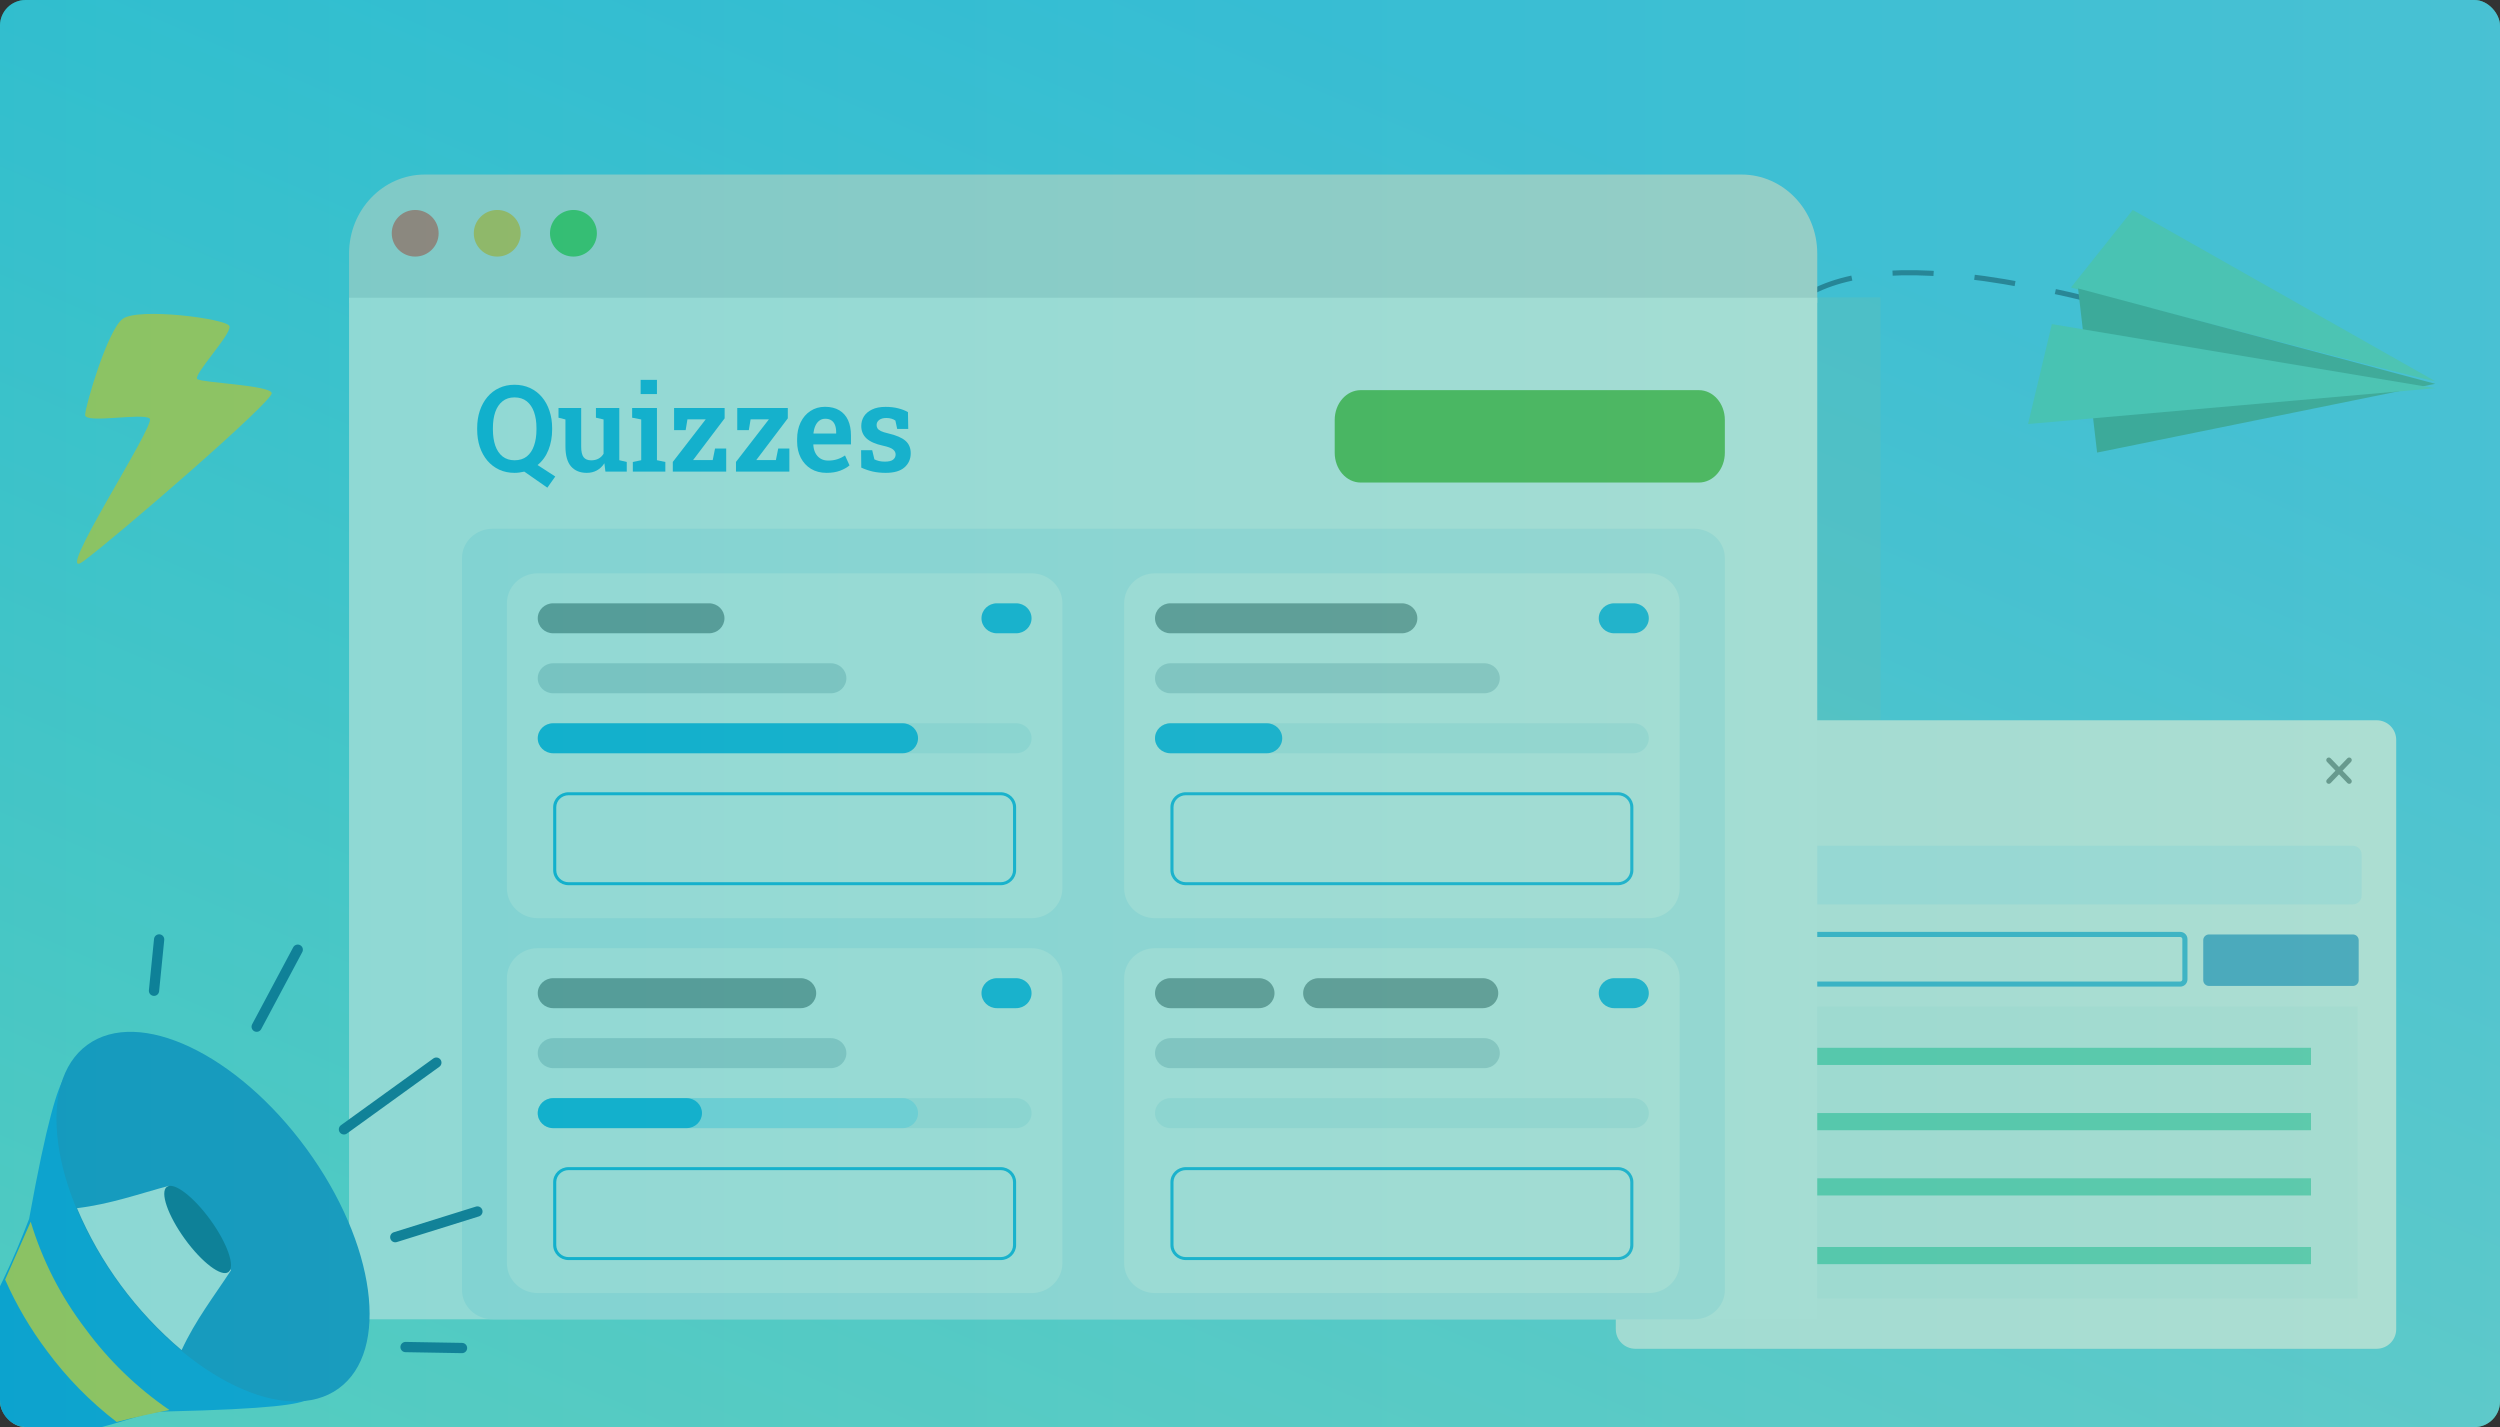
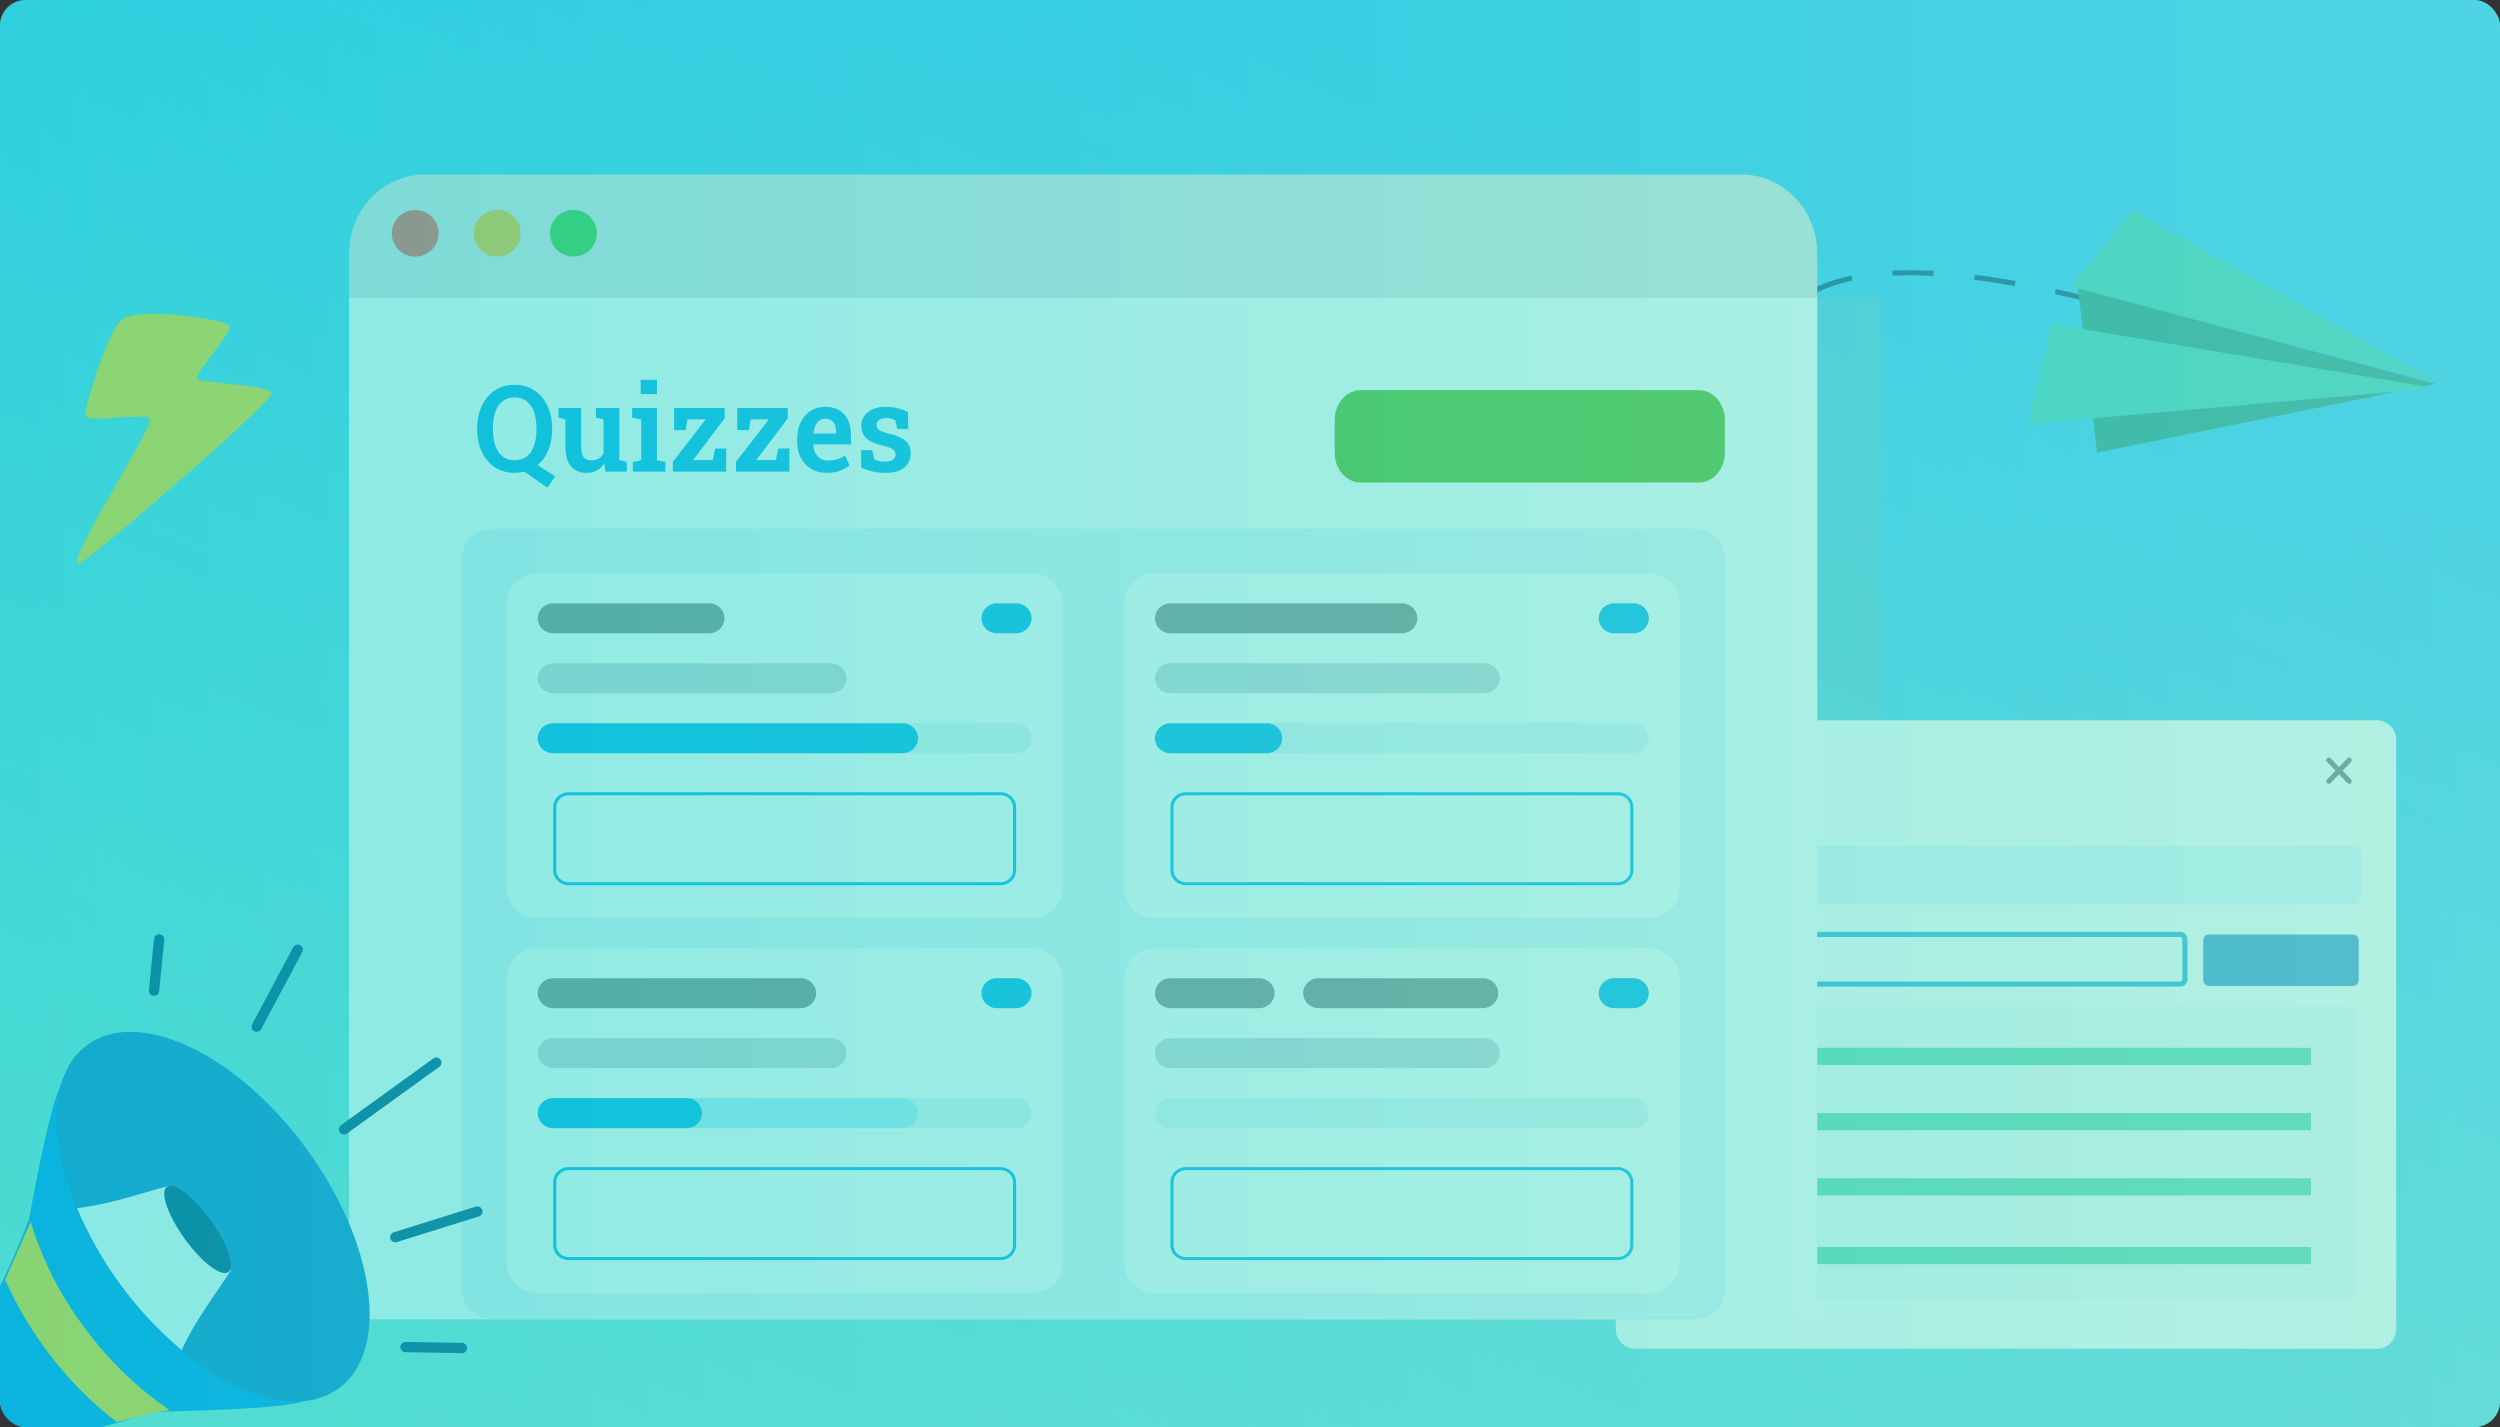
<svg xmlns="http://www.w3.org/2000/svg" width="487" height="278" viewBox="0 0 487 278" fill="none">
  <rect x="0" y="0" width="487" height="278" fill="#333333" stroke="none" />
  <rect width="487" height="278" rx="5" fill="url(#paint0_linear_181_2914)" />
-   <rect opacity="0.2" width="487" height="278" rx="5" fill="#282828" />
  <g opacity="0.5">
    <rect width="487" height="278" rx="5" fill="url(#paint1_linear_181_2914)" />
    <path d="M408.171 58.614C303.509 32.55 369.211 107.786 292.293 106.708" stroke="#015288" stroke-dasharray="8" />
    <path fill-rule="evenodd" clip-rule="evenodd" d="M474.377 74.262C473.061 74.262 403.414 56.017 403.414 56.017L415.451 40.902L474.377 74.262Z" fill="#3FC9BF" />
    <path fill-rule="evenodd" clip-rule="evenodd" d="M404.806 56.192L408.515 88.162L474.377 74.765L404.806 56.192Z" fill="#25978E" />
    <path fill-rule="evenodd" clip-rule="evenodd" d="M474.377 75.616L395.066 82.597L399.707 63.137L474.377 75.616Z" fill="#3FC9BF" />
    <path fill-rule="evenodd" clip-rule="evenodd" d="M68.319 57.925H366.313V225.016C366.312 233.501 359.427 240.379 350.934 240.38H83.7C75.206 240.38 68.32 233.501 68.319 225.016L68.319 57.925Z" fill="#89C3B5" fill-opacity="0.3" />
    <path fill-rule="evenodd" clip-rule="evenodd" d="M82.762 34H339.24C347.392 34.001 354 40.889 354 49.385V59H68V49.385C68 40.888 74.609 34 82.762 34Z" fill="#DFE1E6" />
    <ellipse cx="80.879" cy="45.442" rx="4.567" ry="4.54" fill="#F65D55" />
    <ellipse cx="96.863" cy="45.442" rx="4.567" ry="4.54" fill="#FCBD2B" />
    <ellipse cx="111.705" cy="45.442" rx="4.567" ry="4.54" fill="#43CA3F" />
    <path fill-rule="evenodd" clip-rule="evenodd" d="M80.703 65.608H353.93V100.219H80.703V65.608Z" fill="white" />
    <path fill-rule="evenodd" clip-rule="evenodd" d="M80.703 65.608H353.93V69.453H80.703V65.608Z" fill="#0EB0EF" />
    <path fill-rule="evenodd" clip-rule="evenodd" d="M182.369 65.608H226.847V69.453H182.369V65.608Z" fill="#EE6415" />
    <path fill-rule="evenodd" clip-rule="evenodd" d="M226.848 65.608H271.329V69.453H226.848V65.608Z" fill="#F7B210" />
    <path fill-rule="evenodd" clip-rule="evenodd" d="M271.328 65.608H353.93V69.453H271.328V65.608Z" fill="#4AB500" />
    <path fill-rule="evenodd" clip-rule="evenodd" d="M137.891 65.608H182.37V69.453H137.891V65.608Z" fill="#8E8E8C" />
    <path d="M301.277 95.811V94.111L307.29 87.439C308.119 86.567 308.852 85.609 309.477 84.582C309.847 83.919 310.045 83.174 310.05 82.415C310.075 81.572 309.788 80.749 309.243 80.104C308.714 79.483 307.929 79.137 307.113 79.166C306.084 79.079 305.067 79.433 304.315 80.139C303.676 80.906 303.356 81.889 303.42 82.884H301.037L301.012 82.809C300.935 81.319 301.508 79.868 302.581 78.83C303.812 77.703 305.446 77.121 307.113 77.219C308.571 77.145 309.997 77.665 311.065 78.66C312.046 79.625 312.579 80.956 312.534 82.331C312.516 83.392 312.208 84.428 311.645 85.328C310.926 86.491 310.086 87.576 309.14 88.564L304.312 93.815L304.337 93.878H310.855L311.056 91.776H313.16V95.818L301.277 95.811Z" fill="#35AA42" />
    <path d="M245.78 94.335L248.617 93.982V80.245L245.729 80.295V78.745L251.1 77.587V93.989L253.924 94.342V95.929H245.78V94.335Z" fill="#FFB000" />
    <path d="M200.726 85.498H202.893C203.758 85.588 204.617 85.285 205.232 84.672C205.726 84.011 205.97 83.197 205.92 82.374C205.982 81.505 205.701 80.647 205.138 79.982C204.518 79.398 203.682 79.101 202.832 79.163C201.974 79.122 201.135 79.429 200.506 80.014C199.909 80.611 199.591 81.431 199.629 82.274H197.247L197.222 82.198C197.163 80.853 197.717 79.555 198.728 78.666C201.103 76.765 204.469 76.723 206.891 78.566C207.94 79.566 208.493 80.978 208.404 82.424C208.362 84.179 207.283 85.742 205.655 86.404C206.618 86.662 207.451 87.268 207.993 88.104C209.188 90.247 208.796 92.925 207.036 94.637C205.862 95.621 204.363 96.133 202.832 96.073C201.328 96.131 199.853 95.651 198.672 94.72C197.581 93.823 196.993 92.453 197.095 91.045L197.133 90.97H199.498C199.456 91.829 199.779 92.665 200.388 93.273C201.054 93.873 201.933 94.182 202.828 94.131C203.733 94.183 204.621 93.875 205.298 93.273C205.937 92.592 206.262 91.675 206.193 90.743C206.267 89.838 205.982 88.939 205.399 88.241C204.706 87.649 203.804 87.359 202.895 87.437H200.727L200.726 85.498Z" fill="#EE6415" />
    <path fill-rule="evenodd" clip-rule="evenodd" d="M168.336 82.035C168.353 82.939 168.069 83.822 167.528 84.547C166.97 85.28 166.213 85.837 165.347 86.152C166.343 86.478 167.225 87.081 167.888 87.891C168.517 88.662 168.853 89.629 168.84 90.622C168.934 92.109 168.319 93.552 167.181 94.514C164.579 96.303 161.143 96.303 158.54 94.514C157.413 93.546 156.806 92.105 156.901 90.622C156.887 89.631 157.217 88.666 157.835 87.891C158.488 87.078 159.364 86.474 160.356 86.152C159.495 85.841 158.744 85.282 158.2 84.547C157.675 83.816 157.401 82.934 157.419 82.035C157.335 80.63 157.882 79.261 158.912 78.3C160.015 77.386 161.421 76.917 162.852 76.985C164.286 76.924 165.692 77.392 166.803 78.3C167.855 79.248 168.419 80.622 168.336 82.035ZM166.368 90.572C166.399 89.642 166.038 88.742 165.372 88.091C164.699 87.439 163.789 87.088 162.852 87.118C161.921 87.071 161.014 87.419 160.354 88.076C159.693 88.733 159.341 89.638 159.385 90.568C159.335 91.483 159.681 92.376 160.336 93.017C161.814 94.205 163.92 94.205 165.397 93.017C166.062 92.382 166.416 91.49 166.368 90.572ZM165.001 79.83C165.574 80.439 165.88 81.25 165.851 82.085H165.858C165.895 82.915 165.593 83.723 165.021 84.326C163.809 85.451 161.933 85.451 160.721 84.326C160.159 83.719 159.864 82.911 159.903 82.085C159.863 81.246 160.155 80.424 160.716 79.798C161.271 79.218 162.05 78.904 162.853 78.937C163.664 78.914 164.446 79.239 165.001 79.83Z" fill="#8E8E8C" />
    <path fill-rule="evenodd" clip-rule="evenodd" d="M115.906 87.603H113.376L113.381 75.439H110.758L102.661 88.145V89.544H110.905V91.835L108.85 92.188V93.781H115.427V92.193L113.374 91.84V89.549H115.906V87.603ZM110.904 87.603H105.306L110.576 79.621L110.828 78.953L110.904 78.977V87.603Z" fill="#00B2F5" />
    <path d="M139.026 70.096V69.596H138.026V70.096H139.026ZM138.026 100.864V101.364H139.026V100.864H138.026ZM183.503 70.096V69.596H182.503V70.096H183.503ZM182.503 100.864V101.364H183.503V100.864H182.503ZM226.713 70.096V69.596H225.713V70.096H226.713ZM225.713 100.864V101.364H226.713V100.864H225.713ZM271.19 70.096V69.596H270.19V70.096H271.19ZM270.19 100.864V101.364H271.19V100.864H270.19ZM138.026 70.096V100.864H139.026V70.096H138.026ZM182.503 70.096V100.864H183.503V70.096H182.503ZM225.713 70.096V100.864H226.713V70.096H225.713ZM270.19 70.096V100.864H271.19V70.096H270.19Z" fill="#DFE1E6" />
    <path fill-rule="evenodd" clip-rule="evenodd" d="M80.703 116.004H353.93V227.654H80.703V116.004Z" fill="white" />
    <rect x="90.412" y="176.643" width="51.717" height="41.852" fill="#EFEFEF" />
    <rect x="157.119" y="176.643" width="51.717" height="41.852" fill="#EFEFEF" />
    <rect x="223.824" y="176.643" width="51.717" height="41.852" fill="#EFEFEF" />
    <rect x="290.53" y="176.643" width="51.717" height="41.852" fill="#FF7171" />
    <rect x="90.412" y="124.272" width="51.717" height="41.852" fill="#EFEFEF" />
    <rect x="157.119" y="124.271" width="51.717" height="41.852" fill="#FF7171" />
    <rect x="223.824" y="124.271" width="51.717" height="41.852" fill="#EFEFEF" />
    <rect x="290.53" y="124.272" width="51.717" height="41.852" fill="#EFEFEF" />
    <path fill-rule="evenodd" clip-rule="evenodd" d="M462.987 140.308H340.647L334.673 135.625L328.699 140.308H318.549C316.445 140.319 314.748 142.031 314.758 144.133V258.915C314.748 261.017 316.445 262.73 318.549 262.741H462.987C465.091 262.73 466.788 261.017 466.778 258.915V144.135C466.784 143.125 466.387 142.154 465.676 141.437C464.965 140.719 463.997 140.313 462.987 140.308Z" fill="#FEFEFE" />
    <path d="M454.015 147.715C453.824 147.516 453.507 147.51 453.308 147.701C453.109 147.892 453.103 148.209 453.294 148.408L454.015 147.715ZM457.266 152.54C457.458 152.739 457.774 152.746 457.973 152.554C458.173 152.363 458.179 152.046 457.987 151.847L457.266 152.54ZM457.987 148.408C458.179 148.209 458.173 147.892 457.973 147.701C457.774 147.51 457.458 147.516 457.266 147.715L457.987 148.408ZM453.294 151.847C453.103 152.046 453.109 152.363 453.308 152.554C453.507 152.746 453.824 152.739 454.015 152.54L453.294 151.847ZM453.294 148.408L457.266 152.54L457.987 151.847L454.015 147.715L453.294 148.408ZM457.266 147.715L453.294 151.847L454.015 152.54L457.987 148.408L457.266 147.715Z" fill="#767676" />
    <path fill-rule="evenodd" clip-rule="evenodd" d="M458.345 164.75C458.799 164.751 459.233 164.932 459.553 165.254C459.873 165.575 460.052 166.01 460.05 166.464V174.462C460.051 174.915 459.872 175.35 459.553 175.671C459.233 175.992 458.799 176.173 458.345 176.174H324.704C323.76 176.17 322.998 175.403 323.001 174.46V166.462C322.999 165.52 323.761 164.753 324.704 164.748H458.345V164.75Z" fill="#E2F5FF" />
    <path fill-rule="evenodd" clip-rule="evenodd" d="M324.283 182.032H424.727C425.231 182.042 425.63 182.459 425.62 182.962V190.766C425.63 191.27 425.231 191.686 424.727 191.696H324.283C323.779 191.686 323.379 191.27 323.388 190.766V182.962C323.379 182.458 323.779 182.042 324.283 182.032Z" stroke="#2AABE2" />
    <path fill-rule="evenodd" clip-rule="evenodd" d="M458.337 182.032C458.957 182.026 459.465 182.524 459.472 183.144V190.95C459.465 191.57 458.957 192.067 458.337 192.062H430.324C429.704 192.067 429.197 191.569 429.19 190.95V183.142C429.197 182.523 429.704 182.026 430.324 182.03H458.337V182.032Z" fill="#4097D2" />
    <path fill-rule="evenodd" clip-rule="evenodd" d="M323.198 252.949H459.287V196.082H323.198V252.949Z" fill="#F1F9FA" />
    <path fill-rule="evenodd" clip-rule="evenodd" d="M349.277 204.11H450.181V207.455H349.277V204.11ZM349.277 216.822H450.181V220.166H349.277V216.822ZM349.277 229.533H450.181V232.878H349.277V229.533ZM349.277 242.914H450.181V246.258H349.277V242.914Z" fill="#61D6B1" />
    <path fill-rule="evenodd" clip-rule="evenodd" d="M337.201 247.961C338.918 247.961 340.467 246.927 341.124 245.342C341.781 243.757 341.417 241.933 340.203 240.721C338.988 239.508 337.162 239.145 335.576 239.802C333.989 240.459 332.955 242.006 332.956 243.721C332.957 246.063 334.857 247.961 337.201 247.961V247.961ZM337.202 247.053C339.046 247.053 340.541 245.56 340.541 243.717C340.541 241.875 339.046 240.381 337.202 240.381C335.357 240.381 333.862 241.875 333.862 243.717C333.862 245.56 335.357 247.053 337.202 247.053Z" fill="#2B98D4" />
    <path fill-rule="evenodd" clip-rule="evenodd" d="M337.896 242.109C338.044 242.03 338.223 242.038 338.363 242.13L339.273 242.737C339.399 242.822 339.475 242.964 339.475 243.115C339.475 243.267 339.399 243.409 339.273 243.493L338.363 244.098C338.224 244.192 338.044 244.201 337.896 244.122C337.748 244.043 337.656 243.889 337.656 243.721V243.568H336.745V245.538C336.745 245.789 336.541 245.993 336.29 245.993C336.039 245.993 335.835 245.789 335.835 245.538V243.111C335.836 242.861 336.039 242.658 336.29 242.658H337.655V242.506C337.655 242.338 337.747 242.184 337.896 242.105V242.109Z" fill="#2B98D4" />
    <path fill-rule="evenodd" clip-rule="evenodd" d="M333.357 232.907H341.532L337.718 226.67L333.357 232.907ZM337.762 225.273C337.938 225.277 338.1 225.367 338.195 225.515L342.865 233.149C342.957 233.294 342.957 233.479 342.865 233.624C342.767 233.774 342.599 233.863 342.419 233.861H332.412C332.228 233.863 332.056 233.769 331.96 233.612C331.87 233.459 331.878 233.269 331.98 233.124L337.317 225.491C337.42 225.348 337.588 225.266 337.764 225.273H337.762Z" fill="#F5883E" />
    <path fill-rule="evenodd" clip-rule="evenodd" d="M337.748 232.747C338.005 232.719 338.194 232.494 338.176 232.236C338.157 231.979 337.938 231.782 337.68 231.791C337.421 231.8 337.217 232.012 337.217 232.27C337.233 232.548 337.47 232.761 337.748 232.747ZM338.279 228.137C338.248 227.867 338.019 227.664 337.748 227.664C337.476 227.664 337.248 227.867 337.217 228.137V230.999C337.248 231.268 337.476 231.471 337.748 231.471C338.019 231.471 338.248 231.268 338.279 230.999V228.137Z" fill="#F5883E" />
    <path fill-rule="evenodd" clip-rule="evenodd" d="M336.648 219.22C336.643 219.102 336.691 218.989 336.778 218.91C336.986 218.747 337.279 218.747 337.487 218.91C337.573 218.988 337.62 219.1 337.617 219.217C337.619 219.33 337.573 219.439 337.489 219.516C337.277 219.675 336.984 219.675 336.771 219.516C336.689 219.438 336.644 219.329 336.648 219.216V219.22ZM336.708 218.205C336.697 217.968 336.737 217.731 336.825 217.51C336.937 217.293 337.093 217.101 337.282 216.947C337.442 216.814 337.588 216.666 337.721 216.506C337.811 216.382 337.86 216.231 337.86 216.077C337.872 215.905 337.812 215.736 337.694 215.611C337.564 215.494 337.391 215.435 337.216 215.447C337.038 215.438 336.863 215.496 336.726 215.608C336.602 215.715 336.534 215.872 336.542 216.035H335.686C335.675 215.683 335.829 215.345 336.104 215.123C336.425 214.886 336.818 214.767 337.217 214.787C337.613 214.763 338.004 214.881 338.32 215.119C338.59 215.35 338.738 215.693 338.72 216.048C338.694 216.455 338.5 216.834 338.184 217.093L337.75 217.488C337.581 217.685 337.495 217.94 337.509 218.199L336.708 218.205Z" fill="#FFC71F" />
    <path fill-rule="evenodd" clip-rule="evenodd" d="M337.201 221.456C338.918 221.456 340.467 220.423 341.124 218.838C341.781 217.253 341.417 215.429 340.203 214.216C338.988 213.003 337.162 212.641 335.576 213.298C333.989 213.955 332.955 215.501 332.956 217.217C332.957 219.558 334.857 221.456 337.201 221.456V221.456ZM337.202 220.549C339.046 220.549 340.541 219.055 340.541 217.213C340.541 215.37 339.046 213.877 337.202 213.877C335.357 213.877 333.862 215.37 333.862 217.213C333.862 218.097 334.214 218.946 334.84 219.572C335.467 220.197 336.316 220.549 337.202 220.549V220.549Z" fill="#FFC71F" />
    <path fill-rule="evenodd" clip-rule="evenodd" d="M337.201 209.794C338.918 209.794 340.467 208.761 341.124 207.176C341.781 205.591 341.417 203.767 340.203 202.554C338.988 201.341 337.162 200.979 335.576 201.636C333.989 202.292 332.955 203.839 332.956 205.555C332.957 207.896 334.857 209.794 337.201 209.794V209.794ZM337.202 208.887C339.046 208.887 340.541 207.393 340.541 205.551C340.541 203.708 339.046 202.215 337.202 202.215C335.357 202.215 333.862 203.708 333.862 205.551C333.862 207.393 335.357 208.887 337.202 208.887Z" fill="#43AA48" />
    <path fill-rule="evenodd" clip-rule="evenodd" d="M339.332 204.012C339.42 204.094 339.471 204.208 339.475 204.328C339.479 204.448 339.435 204.565 339.353 204.652L337.078 207.077C336.92 207.245 336.662 207.268 336.477 207.131L335.11 206.122C334.908 205.972 334.865 205.688 335.015 205.486C335.164 205.284 335.449 205.241 335.652 205.391L336.69 206.159L338.688 204.031C338.859 203.848 339.147 203.839 339.33 204.01L339.332 204.012Z" fill="#43AA48" />
    <path d="M23.871 62.133C26.846 59.848 44.171 62.063 44.696 63.531C45.22 64.999 37.46 73.138 38.459 73.859C39.458 74.581 52.584 75.025 52.93 76.571C53.276 78.117 22.719 104.535 16.257 109.321C9.796 114.107 30.418 82.759 29.17 81.544C27.922 80.329 16.497 82.622 16.578 80.813C16.658 79.005 20.898 64.411 23.871 62.133Z" fill="#FFD520" />
    <rect x="68" y="58" width="286" height="199" fill="white" />
    <path d="M106.622 95L102.137 91.872C101.821 91.941 101.506 91.998 101.19 92.044C100.875 92.09 100.555 92.113 100.232 92.113C99.143 92.113 98.148 91.907 97.246 91.494C96.352 91.074 95.582 90.486 94.936 89.73C94.298 88.966 93.806 88.073 93.46 87.049C93.122 86.018 92.953 84.888 92.953 83.658V83.406C92.953 82.184 93.122 81.061 93.46 80.038C93.806 79.007 94.298 78.109 94.936 77.345C95.575 76.582 96.341 75.993 97.235 75.581C98.136 75.161 99.132 74.951 100.221 74.951C101.333 74.951 102.34 75.161 103.241 75.581C104.143 75.993 104.916 76.582 105.562 77.345C106.208 78.109 106.7 79.007 107.038 80.038C107.384 81.061 107.557 82.184 107.557 83.406V83.658C107.557 85.117 107.316 86.45 106.836 87.656C106.355 88.855 105.649 89.833 104.717 90.589L108.165 92.823L106.622 95ZM100.232 89.661C101.194 89.661 101.99 89.413 102.621 88.916C103.252 88.412 103.722 87.71 104.03 86.808C104.345 85.907 104.503 84.857 104.503 83.658V83.383C104.503 82.199 104.345 81.16 104.03 80.267C103.714 79.373 103.241 78.674 102.61 78.17C101.979 77.666 101.183 77.414 100.221 77.414C99.29 77.414 98.512 77.666 97.889 78.17C97.265 78.667 96.796 79.362 96.48 80.255C96.172 81.149 96.018 82.192 96.018 83.383V83.658C96.018 84.849 96.172 85.9 96.48 86.808C96.796 87.71 97.269 88.412 97.9 88.916C98.531 89.413 99.308 89.661 100.232 89.661Z" fill="#00AEEF" />
    <path d="M114.295 92.113C112.996 92.113 111.978 91.697 111.242 90.864C110.513 90.024 110.149 88.722 110.149 86.957V81.71L108.796 81.367V79.476H110.149H113.214V86.98C113.214 87.958 113.371 88.653 113.687 89.066C114.01 89.47 114.502 89.673 115.163 89.673C115.711 89.673 116.188 89.562 116.594 89.34C117 89.119 117.326 88.802 117.574 88.389V81.71L116.087 81.367V79.476H117.574H120.639V89.65L122.093 89.993V91.872H117.935L117.732 90.246C117.349 90.849 116.864 91.311 116.279 91.632C115.7 91.953 115.039 92.113 114.295 92.113Z" fill="#00AEEF" />
    <path d="M123.276 91.872V89.993L124.91 89.65V81.71L123.141 81.367V79.476H127.975V89.65L129.609 89.993V91.872H123.276ZM124.797 76.761V74H127.975V76.761H124.797Z" fill="#00AEEF" />
    <path d="M131.063 91.872V89.982L137.474 81.687H133.914L133.564 83.795H131.311V79.476H141.159V81.493L135.018 89.615H138.838L139.289 87.381H141.463V91.872H131.063Z" fill="#00AEEF" />
    <path d="M143.368 91.872V89.982L149.779 81.687H146.219L145.869 83.795H143.616V79.476H153.464V81.493L147.323 89.615H151.143L151.594 87.381H153.768V91.872H143.368Z" fill="#00AEEF" />
    <path d="M161.014 92.113C159.857 92.113 158.847 91.853 157.983 91.334C157.126 90.807 156.462 90.085 155.988 89.169C155.515 88.244 155.278 87.19 155.278 86.007V85.537C155.278 84.322 155.504 83.242 155.954 82.295C156.413 81.34 157.051 80.595 157.87 80.061C158.689 79.518 159.635 79.247 160.71 79.247C161.814 79.247 162.742 79.472 163.493 79.923C164.244 80.366 164.811 81.004 165.195 81.836C165.578 82.669 165.769 83.669 165.769 84.838V86.568H158.456L158.433 86.637C158.464 87.232 158.595 87.763 158.828 88.229C159.061 88.687 159.388 89.05 159.808 89.317C160.229 89.585 160.74 89.719 161.341 89.719C161.979 89.719 162.561 89.635 163.087 89.466C163.621 89.298 164.128 89.05 164.609 88.722L165.487 90.658C164.999 91.07 164.379 91.418 163.628 91.701C162.877 91.975 162.006 92.113 161.014 92.113ZM158.49 84.448H162.884V84.151C162.884 83.631 162.809 83.181 162.659 82.799C162.509 82.409 162.276 82.108 161.96 81.894C161.652 81.68 161.251 81.573 160.755 81.573C160.304 81.573 159.917 81.699 159.594 81.951C159.271 82.195 159.016 82.531 158.828 82.959C158.64 83.379 158.516 83.856 158.456 84.391L158.49 84.448Z" fill="#00AEEF" />
    <path d="M172.53 92.113C171.636 92.113 170.802 92.029 170.029 91.861C169.262 91.685 168.511 91.429 167.775 91.093L167.741 87.702H169.905L170.333 89.489C170.626 89.627 170.934 89.734 171.257 89.81C171.58 89.886 171.944 89.925 172.35 89.925C173.124 89.925 173.668 89.795 173.984 89.535C174.307 89.268 174.468 88.936 174.468 88.538C174.468 88.157 174.299 87.828 173.961 87.553C173.623 87.271 172.97 87.026 172.001 86.82C170.551 86.507 169.484 86.037 168.8 85.411C168.117 84.777 167.775 83.967 167.775 82.982C167.775 82.295 167.948 81.672 168.293 81.115C168.646 80.557 169.172 80.11 169.871 79.774C170.57 79.43 171.445 79.259 172.496 79.259C173.42 79.259 174.251 79.354 174.987 79.545C175.73 79.736 176.358 79.98 176.869 80.278L176.925 83.555H174.773L174.423 81.928C174.205 81.768 173.95 81.645 173.657 81.561C173.364 81.47 173.034 81.424 172.665 81.424C172.064 81.424 171.595 81.554 171.257 81.813C170.926 82.073 170.761 82.401 170.761 82.799C170.761 83.028 170.817 83.238 170.93 83.429C171.043 83.62 171.261 83.799 171.584 83.967C171.914 84.128 172.395 84.28 173.026 84.425C174.574 84.784 175.689 85.262 176.373 85.858C177.064 86.453 177.409 87.263 177.409 88.286C177.409 89.417 177.004 90.337 176.192 91.047C175.389 91.758 174.168 92.113 172.53 92.113Z" fill="#00AEEF" />
    <path d="M90 108.704C90 105.554 92.686 103 96 103H330C333.314 103 336 105.554 336 108.704V251.296C336 254.446 333.314 257 330 257H96C92.686 257 90 254.446 90 251.296V108.704Z" fill="#E2F3FB" />
    <path d="M260 81.806C260 78.6 262.268 76 265.067 76H330.933C333.732 76 336 78.6 336 81.806V88.194C336 91.4 333.732 94 330.933 94H265.067C262.268 94 260 91.4 260 88.194V81.806Z" fill="#56B520" />
    <path d="M98.74 117.523C98.74 114.297 101.432 111.681 104.752 111.681H200.946C204.266 111.681 206.958 114.297 206.958 117.523V173.023C206.958 176.25 204.266 178.865 200.946 178.865H104.752C101.432 178.865 98.74 176.25 98.74 173.023V117.523Z" fill="white" />
    <path d="M218.982 117.523C218.982 114.297 221.674 111.681 224.994 111.681H321.187C324.508 111.681 327.199 114.297 327.199 117.523V173.023C327.199 176.25 324.508 178.865 321.187 178.865H224.994C221.674 178.865 218.982 176.25 218.982 173.023V117.523Z" fill="white" />
    <path d="M104.752 120.444C104.752 118.831 106.098 117.523 107.758 117.523H138.119C139.78 117.523 141.125 118.831 141.125 120.444V120.444C141.125 122.057 139.78 123.365 138.119 123.365H107.758C106.098 123.365 104.752 122.057 104.752 120.444V120.444Z" fill="#84888A" />
    <path d="M104.752 132.128C104.752 130.515 106.098 129.207 107.758 129.207H161.867C163.527 129.207 164.873 130.515 164.873 132.128V132.128C164.873 133.742 163.527 135.05 161.867 135.05H107.758C106.098 135.05 104.752 133.742 104.752 132.128V132.128Z" fill="#C9D4DA" />
    <path d="M104.752 143.813C104.752 142.199 106.098 140.892 107.758 140.892H197.94C199.6 140.892 200.946 142.199 200.946 143.813V143.813C200.946 145.426 199.6 146.734 197.94 146.734H107.758C106.098 146.734 104.752 145.426 104.752 143.813V143.813Z" fill="#E4F3F8" />
    <path d="M224.994 143.813C224.994 142.199 226.34 140.892 228 140.892H318.181C319.841 140.892 321.187 142.199 321.187 143.813V143.813C321.187 145.426 319.841 146.734 318.181 146.734H228C226.34 146.734 224.994 145.426 224.994 143.813V143.813Z" fill="#E4F3F8" />
    <path d="M104.752 143.813C104.752 142.199 106.098 140.892 107.758 140.892H175.827C177.487 140.892 178.833 142.199 178.833 143.813V143.813C178.833 145.426 177.487 146.734 175.827 146.734H107.758C106.098 146.734 104.752 145.426 104.752 143.813V143.813Z" fill="#00AEEF" />
    <path d="M224.994 143.813C224.994 142.199 226.34 140.892 228 140.892H246.77C248.43 140.892 249.776 142.199 249.776 143.813V143.813C249.776 145.426 248.43 146.734 246.77 146.734H228C226.34 146.734 224.994 145.426 224.994 143.813V143.813Z" fill="#00AEEF" />
    <path d="M224.994 132.128C224.994 130.515 226.34 129.207 228 129.207H289.155C290.815 129.207 292.161 130.515 292.161 132.128V132.128C292.161 133.742 290.815 135.05 289.155 135.05H228C226.34 135.05 224.994 133.742 224.994 132.128V132.128Z" fill="#C9D4DA" />
    <path d="M191.194 120.444C191.194 118.831 192.54 117.523 194.2 117.523H197.94C199.6 117.523 200.946 118.831 200.946 120.444V120.444C200.946 122.057 199.6 123.365 197.94 123.365H194.2C192.54 123.365 191.194 122.057 191.194 120.444V120.444Z" fill="#00AEEF" />
    <path d="M311.436 120.444C311.436 118.831 312.782 117.523 314.442 117.523H318.181C319.841 117.523 321.187 118.831 321.187 120.444V120.444C321.187 122.057 319.841 123.365 318.181 123.365H314.442C312.782 123.365 311.436 122.057 311.436 120.444V120.444Z" fill="#00AEEF" />
    <path d="M224.994 120.444C224.994 118.831 226.34 117.523 228 117.523H273.091C274.751 117.523 276.097 118.831 276.097 120.444V120.444C276.097 122.057 274.751 123.365 273.091 123.365H228C226.34 123.365 224.994 122.057 224.994 120.444V120.444Z" fill="#84888A" />
    <path fill-rule="evenodd" clip-rule="evenodd" d="M194.934 154.913H110.764C109.436 154.913 108.36 155.959 108.36 157.25V169.518C108.36 170.809 109.436 171.855 110.764 171.855H194.934C196.262 171.855 197.338 170.809 197.338 169.518V157.25C197.338 155.959 196.262 154.913 194.934 154.913ZM110.764 154.328C109.104 154.328 107.758 155.636 107.758 157.25V169.518C107.758 171.131 109.104 172.439 110.764 172.439H194.934C196.594 172.439 197.94 171.131 197.94 169.518V157.25C197.94 155.636 196.594 154.328 194.934 154.328H110.764Z" fill="#00AEEF" />
    <path fill-rule="evenodd" clip-rule="evenodd" d="M315.175 154.913H231.006C229.678 154.913 228.601 155.959 228.601 157.25V169.518C228.601 170.809 229.678 171.855 231.006 171.855H315.175C316.503 171.855 317.58 170.809 317.58 169.518V157.25C317.58 155.959 316.503 154.913 315.175 154.913ZM231.006 154.328C229.346 154.328 228 155.636 228 157.25V169.518C228 171.131 229.346 172.439 231.006 172.439H315.175C316.835 172.439 318.181 171.131 318.181 169.518V157.25C318.181 155.636 316.835 154.328 315.175 154.328H231.006Z" fill="#00AEEF" />
    <path d="M98.74 190.55C98.74 187.323 101.432 184.707 104.752 184.707H200.946C204.266 184.707 206.958 187.323 206.958 190.55V246.05C206.958 249.276 204.266 251.892 200.946 251.892H104.752C101.432 251.892 98.74 249.276 98.74 246.05V190.55Z" fill="white" />
    <path d="M218.982 190.55C218.982 187.323 221.674 184.707 224.994 184.707H321.187C324.508 184.707 327.199 187.323 327.199 190.55V246.05C327.199 249.276 324.508 251.892 321.187 251.892H224.994C221.674 251.892 218.982 249.276 218.982 246.05V190.55Z" fill="white" />
    <path d="M104.752 193.471C104.752 191.857 106.098 190.55 107.758 190.55H155.987C157.647 190.55 158.993 191.857 158.993 193.471V193.471C158.993 195.084 157.647 196.392 155.987 196.392H107.758C106.098 196.392 104.752 195.084 104.752 193.471V193.471Z" fill="#84888A" />
    <path d="M104.752 205.155C104.752 203.542 106.098 202.234 107.758 202.234H161.867C163.527 202.234 164.873 203.542 164.873 205.155V205.155C164.873 206.768 163.527 208.076 161.867 208.076H107.758C106.098 208.076 104.752 206.768 104.752 205.155V205.155Z" fill="#C9D4DA" />
    <path d="M104.752 216.839C104.752 215.226 106.098 213.918 107.758 213.918H197.94C199.6 213.918 200.946 215.226 200.946 216.839V216.839C200.946 218.452 199.6 219.76 197.94 219.76H107.758C106.098 219.76 104.752 218.452 104.752 216.839V216.839Z" fill="#E4F3F8" />
    <path d="M224.994 216.839C224.994 215.226 226.34 213.918 228 213.918H318.181C319.841 213.918 321.187 215.226 321.187 216.839V216.839C321.187 218.452 319.841 219.76 318.181 219.76H228C226.34 219.76 224.994 218.452 224.994 216.839V216.839Z" fill="#E4F3F8" />
    <path d="M104.752 216.839C104.752 215.226 106.098 213.918 107.758 213.918H175.827C177.487 213.918 178.833 215.226 178.833 216.839V216.839C178.833 218.452 177.487 219.76 175.827 219.76H107.758C106.098 219.76 104.752 218.452 104.752 216.839V216.839Z" fill="#ADE9FE" />
    <path d="M104.752 216.839C104.752 215.226 106.098 213.918 107.758 213.918H133.742C135.403 213.918 136.748 215.226 136.748 216.839V216.839C136.748 218.452 135.403 219.76 133.742 219.76H107.758C106.098 219.76 104.752 218.452 104.752 216.839V216.839Z" fill="#00AEEF" />
    <path d="M224.994 205.155C224.994 203.542 226.34 202.234 228 202.234H289.155C290.815 202.234 292.161 203.542 292.161 205.155V205.155C292.161 206.768 290.815 208.076 289.155 208.076H228C226.34 208.076 224.994 206.768 224.994 205.155V205.155Z" fill="#C9D4DA" />
    <path d="M191.194 193.471C191.194 191.857 192.54 190.55 194.2 190.55H197.94C199.6 190.55 200.946 191.857 200.946 193.471V193.471C200.946 195.084 199.6 196.392 197.94 196.392H194.2C192.54 196.392 191.194 195.084 191.194 193.471V193.471Z" fill="#00AEEF" />
    <path d="M311.436 193.471C311.436 191.857 312.782 190.55 314.442 190.55H318.181C319.841 190.55 321.187 191.857 321.187 193.471V193.471C321.187 195.084 319.841 196.392 318.181 196.392H314.442C312.782 196.392 311.436 195.084 311.436 193.471V193.471Z" fill="#00AEEF" />
-     <path d="M224.994 193.471C224.994 191.857 226.34 190.55 228 190.55H245.267C246.927 190.55 248.273 191.857 248.273 193.471V193.471C248.273 195.084 246.927 196.392 245.267 196.392H228C226.34 196.392 224.994 195.084 224.994 193.471V193.471Z" fill="#84888A" />
+     <path d="M224.994 193.471C224.994 191.857 226.34 190.55 228 190.55H245.267C246.927 190.55 248.273 191.857 248.273 193.471C248.273 195.084 246.927 196.392 245.267 196.392H228C226.34 196.392 224.994 195.084 224.994 193.471V193.471Z" fill="#84888A" />
    <path d="M253.852 193.471C253.852 191.857 255.198 190.55 256.858 190.55H288.854C290.514 190.55 291.86 191.857 291.86 193.471V193.471C291.86 195.084 290.514 196.392 288.854 196.392H256.858C255.198 196.392 253.852 195.084 253.852 193.471V193.471Z" fill="#84888A" />
    <path fill-rule="evenodd" clip-rule="evenodd" d="M194.934 227.939H110.764C109.436 227.939 108.36 228.985 108.36 230.276V242.544C108.36 243.835 109.436 244.881 110.764 244.881H194.934C196.262 244.881 197.338 243.835 197.338 242.544V230.276C197.338 228.985 196.262 227.939 194.934 227.939ZM110.764 227.355C109.104 227.355 107.758 228.663 107.758 230.276V242.544C107.758 244.158 109.104 245.465 110.764 245.465H194.934C196.594 245.465 197.94 244.158 197.94 242.544V230.276C197.94 228.663 196.594 227.355 194.934 227.355H110.764Z" fill="#00AEEF" />
    <path fill-rule="evenodd" clip-rule="evenodd" d="M315.175 227.939H231.006C229.678 227.939 228.601 228.985 228.601 230.276V242.544C228.601 243.835 229.678 244.881 231.006 244.881H315.175C316.503 244.881 317.58 243.835 317.58 242.544V230.276C317.58 228.985 316.503 227.939 315.175 227.939ZM231.006 227.355C229.346 227.355 228 228.663 228 230.276V242.544C228 244.158 229.346 245.465 231.006 245.465H315.175C316.835 245.465 318.181 244.158 318.181 242.544V230.276C318.181 228.663 316.835 227.355 315.175 227.355H231.006Z" fill="#00AEEF" />
    <path fill-rule="evenodd" clip-rule="evenodd" d="M64 270.636C59.819 270.995 61.397 271.777 59.976 272.601C58.398 273.52 53.151 274.482 32.351 274.957C28.901 275.031 25.557 276.426 22.202 277.334C21.397 277.546 20.592 277.778 19.798 278H5.226C2.34 278 0 275.635 0 272.717V250.56C0.261 250.043 0.502 249.525 0.753 249.007C2.519 245.298 4.139 241.442 5.613 237.585L5.665 237.469C9.167 218.144 11.194 211.995 12.626 209.723C14.1 207.398 14.957 209.089 16.149 205C17.163 212.195 21.469 222.159 27.448 232.197C31.575 239.114 36.245 245.686 41.412 251.849C48.865 260.675 56.903 267.793 64 270.636Z" fill="#0398F4" />
    <path fill-rule="evenodd" clip-rule="evenodd" d="M59.688 223.761C73.21 242.247 76.025 263.155 65.982 270.466C55.938 277.778 36.832 268.728 23.316 250.25C9.8 231.773 6.97 210.856 17.014 203.536C27.059 196.216 46.169 205.282 59.688 223.761Z" fill="#1385D3" />
    <path d="M32.876 231C27.012 232.581 21.461 234.574 15 235.35C19.512 246.021 26.492 255.493 35.378 263C38.086 257.145 41.699 252.512 45 247.455L32.876 231Z" fill="white" />
    <path fill-rule="evenodd" clip-rule="evenodd" d="M33 274.668C29.572 275.342 26.12 276.115 22.723 277C17.565 273.033 12.999 268.381 9.159 263.179C5.911 258.861 3.174 254.197 1 249.277L5.931 238.103L5.984 238C8.246 245.52 11.86 252.586 16.657 258.869C21.153 264.998 26.678 270.34 33 274.668V274.668Z" fill="#FFD520" />
    <path fill-rule="evenodd" clip-rule="evenodd" d="M44.499 247.795C43.13 248.816 39.316 245.925 36.004 241.347C32.692 236.769 31.122 232.228 32.499 231.205C33.877 230.182 37.688 233.085 41.001 237.662C44.313 242.239 45.878 246.782 44.499 247.795Z" fill="#015288" />
    <path d="M30 193L31 183" stroke="#015288" stroke-width="2" stroke-linecap="round" stroke-linejoin="round" />
    <path d="M79 262.405L90 262.596" stroke="#015288" stroke-width="2" stroke-linecap="round" stroke-linejoin="round" />
    <path d="M77 241L93 236" stroke="#015288" stroke-width="2" stroke-linecap="round" stroke-linejoin="round" />
    <path d="M50 200L58 185" stroke="#015288" stroke-width="2" stroke-linecap="round" stroke-linejoin="round" />
    <path d="M67 220L85 207" stroke="#015288" stroke-width="2" stroke-linecap="round" stroke-linejoin="round" />
  </g>
  <defs>
    <linearGradient id="paint0_linear_181_2914" x1="0" y1="278" x2="487" y2="278" gradientUnits="userSpaceOnUse">
      <stop stop-color="#10D1C9" />
      <stop offset="1" stop-color="#6BE4C6" />
    </linearGradient>
    <linearGradient id="paint1_linear_181_2914" x1="129.604" y1="764.439" x2="427.402" y2="75.729" gradientUnits="userSpaceOnUse">
      <stop stop-color="#FCEB4C" />
      <stop offset="0.5" stop-color="#95EAD5" />
      <stop offset="1" stop-color="#33C3FF" />
    </linearGradient>
  </defs>
</svg>